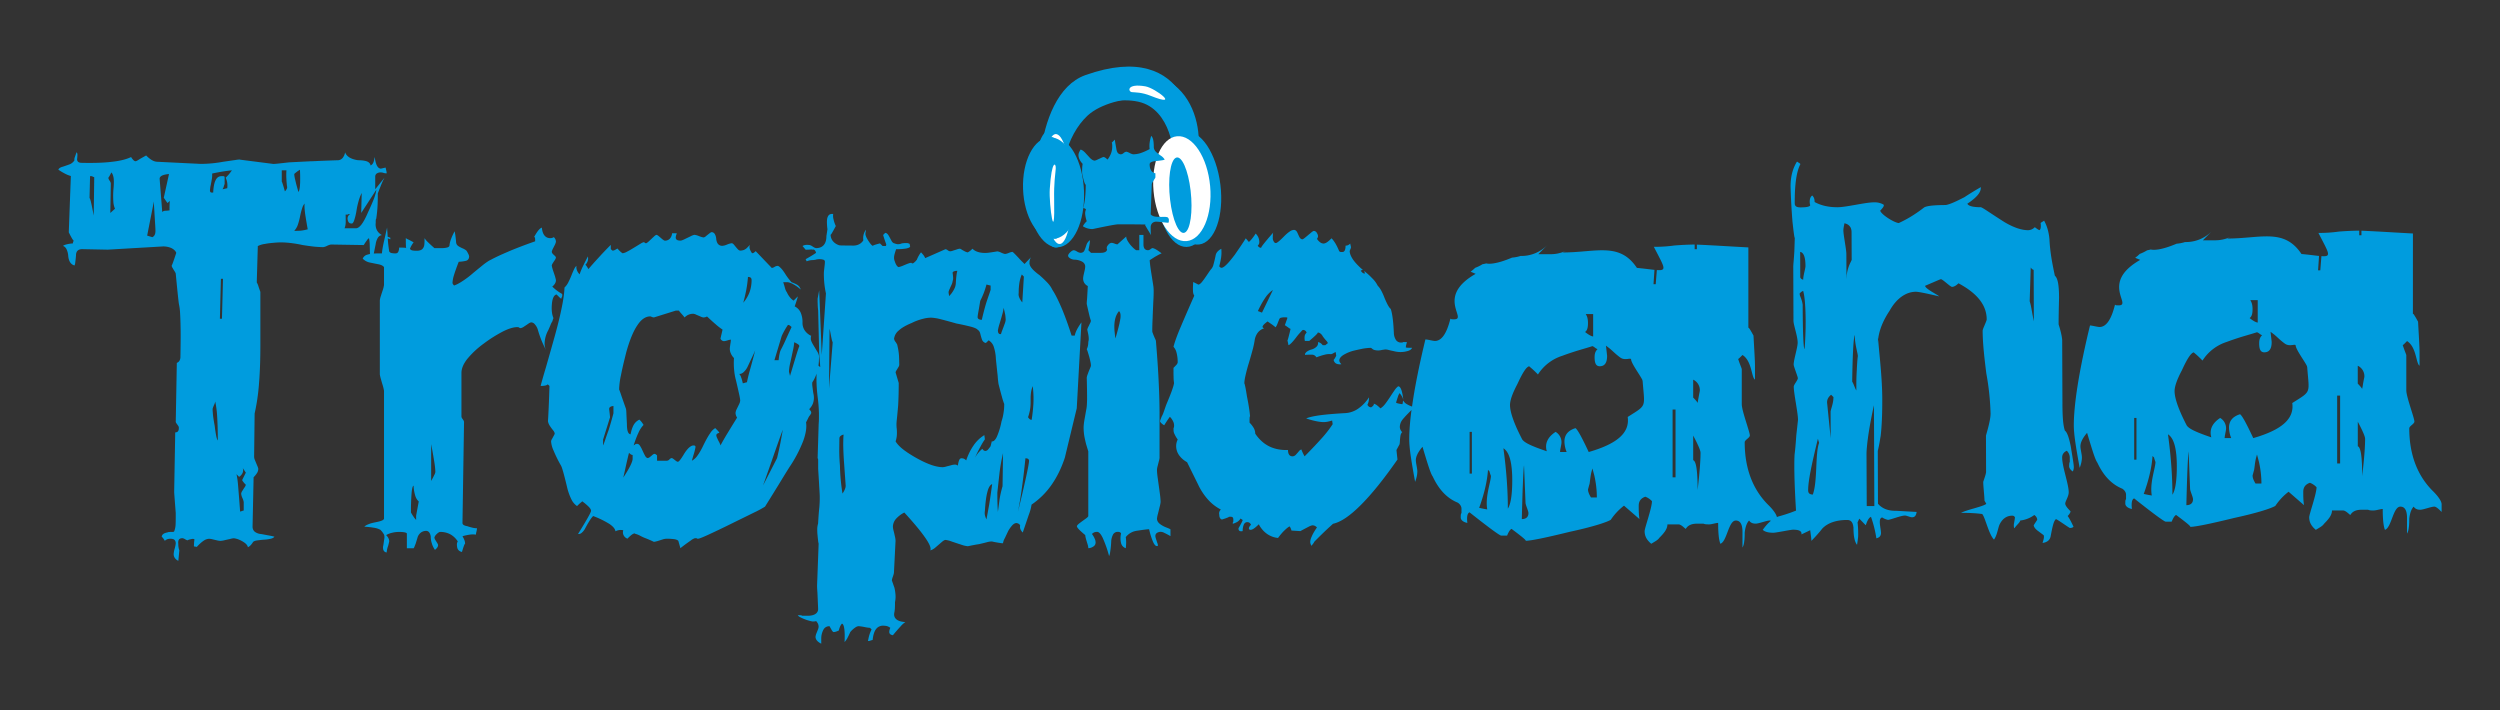
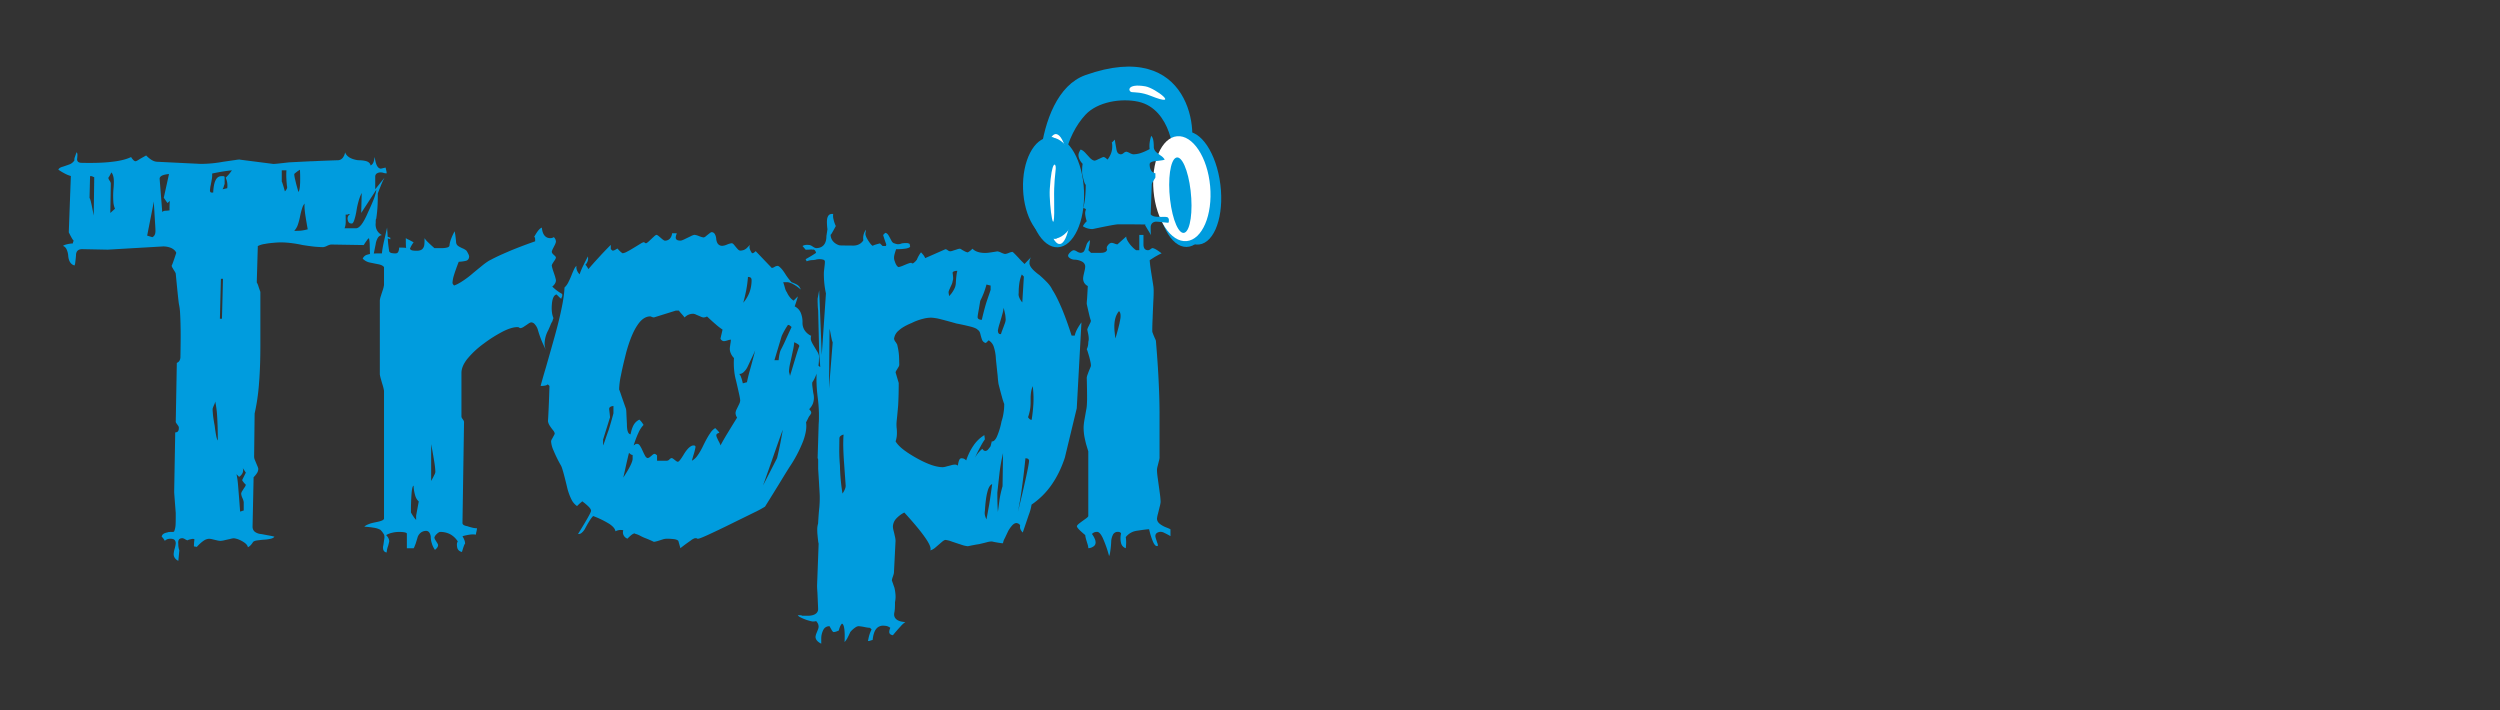
<svg xmlns="http://www.w3.org/2000/svg" width="88" height="25" viewBox="0 0 88 25">
  <rect x="0" y="0" width="88" height="25" fill="#333333" stroke="none" />
  <g fill="none" fill-rule="evenodd">
    <g transform="translate(36.413 2.344)">
-       <path d="M.586 2.236c-.358-.063-.62.811-.583 1.952.036 1.141.355 2.117.713 2.18.358.062.62-.812.583-1.953-.036-1.14-.355-2.117-.713-2.18z" fill="#009CDE" />
+       <path d="M.586 2.236z" fill="#009CDE" />
      <path d="M.304 4.167c-.04.638.221 2.41.179.397-.013-.61.046-1.005.064-1.224.02-.248-.166-.394-.243.828v-.001z" fill="#1F140F" />
      <path d="M.236 3.996c-.037.589.203 2.226.165.366-.012-.562.042-.928.06-1.13.019-.229-.154-.364-.224.765l-.001-.001z" fill="#1F140F" />
-       <path d="M2.02.516c3.716-1.32 4.059 2.106 3.61 2.9-.226.399-.536-.11-.467-.156.126-.083-.007-2.17-1.28-2.165-.673.002-1.555.203-2.018.634-.36.336-.656.86-.785 1.453-.216.99-.128 2.08-.254 2.134C.164 5.602.068 1.21 2.02.517z" fill="#009CDE" />
      <path d="M1.793.3c3.716-1.32 4.06 2.105 3.61 2.899-.226.399-.535-.11-.467-.156.127-.083-.007-2.17-1.28-2.165-.673.002-1.555.203-2.018.634-.36.336-.656.86-.785 1.453-.216.99-.127 2.08-.254 2.134C-.062 5.385-.159.993 1.793.3z" fill="#009CDE" />
      <ellipse fill="#009CDE" fill-rule="nonzero" transform="rotate(-7.06 5.552 4.276)" cx="5.552" cy="4.276" rx="1" ry="2.001" />
      <path d="M1.957.666c.14-.05.273-.092.402-.127C5.412-.298 5.67 2.677 5.272 3.381c-.208.368-.494-.102-.431-.144.116-.077-.017-1.741-1.182-2-.606-.134-1.438.002-1.863.457-.333.357-.605.882-.725 1.47-.2.913-.118 1.92-.234 1.97-.637.272-.99-3.643 1.12-4.468z" fill="#009CDE" />
      <path d="M3.903.695c.35.059 1.27.768.191.335-.326-.131-.546-.118-.666-.131-.136-.016-.192-.317.475-.204z" fill="#FFF" />
      <ellipse fill="#009CDE" fill-rule="nonzero" transform="rotate(-2.22 .745 4.425)" cx=".745" cy="4.425" rx="1" ry="1.937" />
      <path d="M.78 2.377C.51 2.319.31 3.138.33 4.206c.022 1.067.258 1.98.527 2.037.269.058.47-.762.448-1.829-.02-1.068-.257-1.98-.526-2.036v-.001z" fill="#FFF" />
      <path d="M.602 4.472c-.037.597.207 2.255.167.371-.011-.57.044-.94.06-1.146.02-.231-.155-.368-.227.775z" fill="#D35299" />
      <path d="M.569 3.697c-.216.1-.669 1.013-.054.411.186-.182.333-.186.408-.212.086-.03.058-.39-.355-.199z" fill="#D35299" />
      <path d="M.628 2.484C.398 2.43.23 3.185.253 4.172c.023.985.229 1.829.46 1.882.23.054.398-.7.374-1.687C1.064 3.382.86 2.538.628 2.484z" fill="#009CDE" />
      <ellipse fill="#009CDE" fill-rule="nonzero" transform="rotate(-2.08 .598 4.277)" cx=".598" cy="4.277" rx="1" ry="1.789" />
      <path d="M.539 4.311c-.035.553.19 2.084.154.342-.012-.525.04-.868.056-1.057.017-.214-.144-.34-.21.714v.001z" fill="#FFF" />
      <path d="M5.237 2.797c.232-.1.498.5.596 1.344.097.844-.01 1.61-.241 1.71-.231.1-.498-.5-.596-1.344-.097-.844.01-1.61.241-1.71z" fill="#1F140F" />
      <path d="M5.04 2.768c.213-.093.46.462.55 1.241.09.78-.01 1.486-.223 1.579-.213.093-.46-.462-.55-1.241-.09-.78.01-1.486.223-1.58z" stroke="#1F140F" stroke-width=".5" fill="#1F140F" />
      <path d="M5.183 4.784c.022 0 .04.036.04.08 0 .045-.017.08-.04.082-.021 0-.04-.035-.04-.08 0-.044.018-.08.04-.082zM5.268 4.537c.022 0 .04.035.04.08 0 .044-.017.08-.04.081-.021 0-.04-.035-.04-.079 0-.045.018-.08.04-.082zM5.451 4.526c.013 0 .024.021.024.048s-.01.05-.023.05-.024-.02-.024-.048c0-.027.01-.049.023-.05zM5.203 3.299c.03-.001.053.046.053.107 0 .06-.023.11-.052.112-.029 0-.053-.047-.053-.108 0-.06.023-.11.052-.111zM5.27 3.672c.01 0 .018.053.019.12 0 .066-.007.12-.017.12-.01 0-.018-.052-.02-.119 0-.066.008-.12.018-.121zM4.981 3.682c.025 0 .046.062.046.14 0 .079-.02.143-.045.144-.025 0-.046-.062-.046-.14 0-.079.02-.143.045-.144zM5.147 4.069c.016 0 .03.062.03.14 0 .079-.013.143-.029.143s-.03-.062-.03-.14c0-.079.013-.143.03-.143zM5.365 4.172c.016 0 .03.063.03.141 0 .078-.013.143-.029.143s-.03-.063-.03-.14c0-.079.013-.144.03-.144zM5.376 4.748c.016 0 .03.063.03.141 0 .078-.013.143-.03.143-.015 0-.03-.063-.03-.141 0-.078.014-.143.03-.143zM4.986 4.209c.016 0 .03.062.03.14 0 .079-.013.143-.029.143s-.03-.062-.03-.14c0-.079.013-.143.03-.143zM5.125 4.53c.015 0 .027.037.028.085 0 .048-.012.088-.027.088s-.027-.038-.028-.086c0-.048.012-.088.027-.088z" stroke="#1F140F" stroke-width=".5" fill="#1F140F" />
-       <path d="M5.15 2.478c.362-.097.737.67.836 1.716.1 1.046-.112 1.973-.474 2.07-.362.098-.737-.67-.836-1.715-.1-1.046.113-1.973.474-2.07z" fill="#009CDE" />
      <path d="M5.167 3.234c.216-.095.465.468.557 1.258.092.79-.01 1.506-.226 1.6-.216.095-.465-.468-.557-1.258-.092-.789.01-1.505.226-1.6z" fill="#D35299" />
      <ellipse fill="#009CDE" fill-rule="nonzero" transform="rotate(-1.28 5.312 4.354)" cx="5.312" cy="4.354" rx="1" ry="1.995" />
      <ellipse fill="#FFF" fill-rule="nonzero" transform="rotate(-5.17 5.188 4.297)" cx="5.188" cy="4.297" rx="1" ry="1.853" />
      <path d="M4.982 3.207c.2-.087.43.433.515 1.161.085.728-.008 1.39-.208 1.477-.2.087-.43-.433-.515-1.161-.085-.729.009-1.39.208-1.477z" fill="#009CDE" />
      <path d="M5.116 5.093c.021 0 .038.033.038.075 0 .042-.016.076-.037.077-.02 0-.038-.032-.038-.074 0-.042.016-.077.037-.078zM5.195 4.862c.021 0 .038.032.038.074 0 .042-.016.076-.037.077-.02 0-.038-.032-.038-.074 0-.042.016-.076.037-.077zM5.367 4.852c.012 0 .022.02.022.045 0 .025-.01.046-.022.046-.012 0-.022-.02-.022-.045 0-.025.01-.046.022-.046zM5.136 3.703c.028 0 .05.044.05.1 0 .058-.021.104-.049.105-.028 0-.05-.044-.05-.101 0-.057.021-.103.05-.104zM5.197 4.053c.01 0 .017.05.018.112 0 .062-.007.112-.016.113-.009 0-.017-.05-.018-.111 0-.063.007-.113.016-.114zM4.927 4.062c.023 0 .043.058.043.132 0 .073-.018.134-.042.134-.023 0-.043-.058-.043-.132 0-.073.018-.134.042-.134zM5.083 4.424c.015 0 .028.058.029.132 0 .073-.012.133-.027.134-.015 0-.028-.059-.03-.132 0-.074.013-.133.028-.134zM5.287 4.52c.015 0 .028.06.03.132 0 .074-.013.133-.028.134-.015 0-.028-.058-.029-.132 0-.073.012-.133.027-.133zM5.297 5.06c.015 0 .028.059.029.132 0 .073-.012.133-.027.134-.015 0-.028-.059-.03-.132 0-.073.013-.133.028-.134zM4.932 4.652c.015 0 .028.06.03.132 0 .074-.013.133-.028.134-.015 0-.028-.058-.029-.132 0-.073.012-.133.027-.134zM5.062 4.855c.014 0 .026.036.026.081 0 .045-.01.082-.025.083-.014 0-.026-.036-.026-.081 0-.045.011-.082.025-.083z" fill="#009CDE" />
    </g>
-     <path d="M63.25 5.692c.015 0 .029.007.042.02.022.022.022 0 .083.063-.143.273-.203.732-.2 1.38 0 .104.061.145.206.145.267 0 .37-.043.329-.105-.021-.147-.001-.252.08-.314.063.062.084.125.084.23.227.124.496.185.804.184.31 0 .968-.17 1.277-.172a.618.618 0 0 1 .35.082c.021.042-.02.105-.122.21.041.146.515.436.66.436.02-.02.37-.148.884-.547.103-.063.37-.085.761-.087.144-.021.37-.127.658-.275.35-.231.556-.337.576-.357.021.167-.123.356-.472.586.042.083.207.124.475.123.041.01.124.063.258.151l.187.123c.106.07.232.152.381.246.31.186.599.29.846.289a.334.334 0 0 0 .227-.106c.061.041.103.083.164.104.041-.022.062-.106.041-.251.02-.022.103-.064.123-.084.105.186.167.416.188.646.024.501.108.897.191 1.294.104.083.146.333.148.772-.012.455-.015.735-.016.862v.078l.038.123c.058.2.088.37.088.44l.009 2.255c.002.44.023.732.085.92.083.062.146.25.209.562.063.396.106.626.106.73 0 .063-.02.127-.04.147-.084-.062-.125-.125-.125-.188.004-.06.003-.123.023-.143v-.167a.342.342 0 0 0-.104-.23c-.103.044-.164.127-.164.232 0 .333.23.938.231 1.23 0 .146-.122.314-.122.397 0 .063.062.146.186.271 0 .041-.04.105-.102.167.02.02.103.149.207.379-.02.02-.062.042-.123.042 0 .021-.455-.311-.496-.311-.082.063-.122.271-.183.585-.02.147-.123.231-.288.253.04-.127.062-.21.04-.272l-.164-.124c-.123-.084-.186-.167-.186-.23l.122-.188c0-.066-.041-.129-.103-.17a1.021 1.021 0 0 1-.494.194c-.02.084-.103.126-.205.272-.021-.02-.021-.062-.021-.125 0-.02.02-.104.04-.254-.02-.042-.041-.063-.103-.063-.186.001-.35.106-.452.34-.061.187-.081.355-.183.501-.187-.186-.313-.796-.416-.9a4.865 4.865 0 0 0-.742-.038c.164-.105.741-.212.885-.317 0-.02-.063-.105-.063-.125 0-.147-.043-.5-.043-.647 0-.022.1-.273.1-.356l-.004-1.274c0-.02.163-.523.162-.773a9.087 9.087 0 0 0-.15-1.42c-.084-.668-.127-1.106-.129-1.503 0-.064.143-.336.143-.398-.002-.502-.334-.918-.994-1.27-.082.084-.164.126-.226.126s-.33-.27-.392-.27c-.022 0-.206.084-.556.232 0 .104.434.31.496.373-.433-.102-.722-.163-.825-.163-.308.002-.657.192-.924.673-.23.344-.367.687-.4 1.003-.005-.059-.007-.065-.007-.013l-.001.146.003-.059.005-.073.004.046c.007.09.02.244.04.45l.012.13c.065.668.088 1.128.089 1.462.002.542-.018.981-.057 1.316-.02.104-.04.271-.101.523l.007 1.858c.145.167.351.25.62.248.061 0 .35.02.741.04-.02.125-.06.188-.164.188-.062 0-.186-.061-.248-.061-.144 0-.515.152-.597.152a.578.578 0 0 1-.206-.086c-.062.022-.082.064-.082.171 0 .104.042.292.042.376 0 .104-.06.167-.163.188a4.064 4.064 0 0 0-.189-.754c-.061.02-.123.107-.184.296l-.227-.233-.062.13c.021.187.022.332.022.437.001.104-.02.208-.04.355-.082-.104-.125-.292-.126-.605-.02-.188-.083-.271-.227-.271-.392.002-.68.108-.864.296-.02.02-.123.167-.39.44 0-.083-.021-.208-.042-.375l-.309.147c.02-.104-.063-.166-.29-.166-.103.001-.596.108-.7.108-.185 0-.309-.04-.37-.103.089-.127.185-.235.284-.318a.11.11 0 0 0-.04-.01c-.104 0-.388.11-.493.11-.104 0-.18-.03-.233-.11-.077.08-.13.215-.155.425 0 .288-.026.446-.078.525v-.552c0-.262-.078-.397-.234-.397-.26 0-.31.739-.544.818-.052-.132-.078-.368-.078-.735-.077 0-.232.052-.31.052-.078 0-.156 0-.208-.026h-.207c-.206 0-.336.053-.414.184-.025 0-.155-.158-.258-.158h-.389c0 .184-.155.342-.284.473-.051.079-.156.13-.285.21-.155-.131-.233-.262-.233-.446 0-.105.258-.817.258-1.054a.62.62 0 0 0-.233-.157c-.155.053-.233.157-.233.315 0 .183 0 .288.026.472l-.544-.472a2.108 2.108 0 0 0-.466.498c-.13.08-.595.24-1.45.424-.853.21-1.37.315-1.552.315.052 0-.103-.13-.492-.42-.052.027-.103.106-.155.237h-.208c-.05 0-.413-.263-1.113-.818-.078.027-.104.158-.078.372-.155-.03-.233-.11-.233-.188s0-.131.026-.157v-.158c0-.079-.051-.157-.13-.21-.388-.157-.672-.472-.88-.918-.078-.106-.181-.447-.362-1.05-.156.184-.234.341-.234.472 0 .106.052.289.052.394 0 .106-.026.237-.078.368-.13-.709-.207-1.181-.207-1.496 0-.28.026-.626.08-1.034l-.128.132a2.84 2.84 0 0 0-.14.151c-.034.037-.052.063-.06.072a.435.435 0 0 0-.083.234c0 .072.027.136.082.192a.243.243 0 0 0-.06.13c-.01.062-.016.12-.019.176a.802.802 0 0 1-.012.12l-.11.204.036.334c-.484.695-.917 1.232-1.298 1.609-.38.38-.704.596-.969.652-.009.006-.067.062-.176.16-.11.102-.271.256-.482.47a.52.52 0 0 1-.11.148.14.14 0 0 0-.018-.053.266.266 0 0 1-.018-.077c0-.056.018-.127.058-.21.035-.086.097-.189.179-.309a.285.285 0 0 0-.082-.059.243.243 0 0 0-.082-.015.49.49 0 0 0-.134.053c-.073.037-.168.087-.286.151l-.311-.019c-.01-.027-.018-.055-.03-.08a.164.164 0 0 0-.043-.068 1.029 1.029 0 0 0-.174.142c-.07.065-.146.154-.228.266a.809.809 0 0 1-.4-.152.925.925 0 0 1-.277-.33c-.083.084-.15.138-.205.17-.055.028-.098.034-.125.015-.01-.01-.016-.015-.016-.018-.003-.003-.003-.01-.003-.019 0-.018.007-.037.016-.058a.487.487 0 0 1 .058-.072.16.16 0 0 0-.05-.068.147.147 0 0 0-.079-.025c-.054 0-.094.028-.121.08a.543.543 0 0 0-.042.235c-.047.01-.083.01-.108-.006-.027-.012-.04-.04-.04-.086 0-.01.013-.031.035-.068.022-.037.043-.08.067-.123.021-.043.04-.078.046-.105a.2.2 0 0 0-.037-.027.172.172 0 0 1-.037-.028.374.374 0 0 1-.11.115.68.68 0 0 1-.165.071c0-.019 0-.034.003-.043 0-.013.007-.023.016-.031v-.075c0-.047-.013-.074-.04-.09a.246.246 0 0 0-.125-.002c0 .01-.019.018-.058.03a.63.63 0 0 1-.044.018l-.135.044a.133.133 0 0 1-.068-.055.232.232 0 0 1-.024-.112.19.19 0 0 1 0-.099.217.217 0 0 1 .055-.086 1.586 1.586 0 0 1-.451-.349 2.197 2.197 0 0 1-.354-.54l-.384-.778a.834.834 0 0 1-.287-.254.56.56 0 0 1-.097-.321.5.5 0 0 1 .055-.223.996.996 0 0 1-.107-.179.31.31 0 0 1-.04-.136v-.093c.01-.008.016-.021.016-.04.003-.015.003-.034.003-.053a.324.324 0 0 0-.04-.148.55.55 0 0 0-.107-.149c-.009.006-.027.034-.058.077-.033.046-.08.118-.143.22a.54.54 0 0 1-.107-.08c-.027-.03-.04-.05-.04-.07a.888.888 0 0 1 .027-.073c.009-.022.018-.047.027-.075a.92.92 0 0 0 .076-.173c.025-.067.052-.151.089-.253.082-.194.146-.352.192-.479.045-.124.073-.217.082-.282a1.548 1.548 0 0 1-.016-.228c-.003-.086-.003-.189-.003-.31.016-.01.04-.04.08-.08s.061-.073.067-.104a1.28 1.28 0 0 0-.04-.349.461.461 0 0 0-.107-.207c.046-.177.13-.412.256-.705.125-.297.284-.662.475-1.094a.326.326 0 0 1-.045-.179c-.004-.08 0-.183.009-.303l.183.093c.04-.006.089-.046.147-.123.06-.077.118-.162.176-.248.058-.087.1-.148.134-.185a.366.366 0 0 0 .073-.155c.022-.077.047-.179.074-.309a.27.27 0 0 1 .067-.141.454.454 0 0 1 .134-.1c.01.112.007.214-.008.313-.015.1-.037.198-.064.3.01.018.021.031.037.04.015.01.028.016.036.016.047 0 .107-.038.183-.115.077-.074.174-.191.293-.349l.22-.321c.064-.096.12-.18.164-.254l.11.13c.01-.008.037-.034.08-.08a1.73 1.73 0 0 0 .158-.216.406.406 0 0 1 .128.315c0 .037-.018.074-.055.111a.184.184 0 0 0 .058.059c.018.01.043.016.07.016-.018 0 .009-.046.08-.136.073-.093.185-.226.34-.402a.184.184 0 0 0-.015.083c-.003.037-.003.083-.003.139a.264.264 0 0 0 .043.108c.018.028.04.04.067.04.037 0 .128-.074.274-.222.082-.083.153-.145.21-.182a.28.28 0 0 1 .156-.059c.046.003.083.033.11.086l.073.16c.028.052.065.084.11.086.021-.002.06-.03.116-.077.057-.046.112-.096.17-.141.055-.05.095-.075.116-.078a.13.13 0 0 1 .107.072c.027.043.04.083.04.114a.11.11 0 0 1-.013.053.097.097 0 0 1-.024.04.452.452 0 0 0 .113.123.21.21 0 0 0 .125.043.24.24 0 0 0 .11-.043c.046-.03.101-.077.165-.142.045.046.092.108.137.182.045.077.092.17.137.282.01 0 .015 0 .018.003.003 0 .01.006.019.015h.073c.073 0 .11-.074.11-.223a.27.27 0 0 0 .082-.015.285.285 0 0 0 .082-.059c.008.047.018.084.024.112.003.028.003.046-.006.055l-.037.093c0 .083.037.179.107.288.073.108.177.222.314.343l.042.034-.026.01-.048.013a.21.21 0 0 0 .068.083l.038.021.039.006-.001-.015a.302.302 0 0 0-.006-.025l-.01-.032-.007-.023.027.022c.073.061.138.119.193.173l.078.079a.97.97 0 0 1 .179.247.775.775 0 0 1 .107.142c.04.071.086.164.131.284.092.222.165.352.22.39.028.083.052.197.07.343.019.144.031.314.04.509a.471.471 0 0 0 .079.25.215.215 0 0 0 .176.083c.019 0 .034 0 .043-.003.012 0 .022-.007.03-.015h.129c0 .011-.006.04-.018.08a.73.73 0 0 0-.019.104c.01.01.034.016.07.016.037.003.087.003.15.003-.018.047-.063.084-.137.108a.892.892 0 0 1-.478.016c-.067-.016-.131-.027-.189-.043a.573.573 0 0 0-.128-.024c-.031.003-.074.01-.129.018a.602.602 0 0 1-.128.019c-.097-.003-.16-.019-.195-.046a.64.64 0 0 0-.06-.046c-.082 0-.171.009-.266.024a9.99 9.99 0 0 0-.32.069 1.33 1.33 0 0 0-.396.163c-.089.059-.134.124-.134.189 0 .018.007.037.015.058.013.019.031.044.058.072a.32.32 0 0 1-.176-.019c-.046-.021-.08-.065-.098-.13.009-.01.021-.028.04-.053.015-.027.034-.058.052-.095l-.018-.13a.367.367 0 0 0-.077.037.287.287 0 0 1-.088.037.57.57 0 0 0-.208.015c-.085.019-.186.05-.304.096a.239.239 0 0 0-.068-.068.147.147 0 0 0-.079-.025c-.1 0-.17 0-.21.003l-.031.002-.015.005-.001-.028a.105.105 0 0 1 .014-.036l.03-.036a.49.49 0 0 1 .195-.095.409.409 0 0 0 .179-.109.186.186 0 0 0 .04-.151.267.267 0 0 1 .164.111h.092l.092-.074a.307.307 0 0 0-.064-.093 1.483 1.483 0 0 1-.119-.149.273.273 0 0 0-.084-.098.148.148 0 0 0-.098-.032c.019 0 .003.026-.042.072-.048.05-.131.124-.25.225h-.147c-.01-.01-.015-.028-.015-.05-.003-.024-.003-.052-.003-.08a.28.28 0 0 1 .016-.083.29.29 0 0 1 .057-.083.16.16 0 0 0-.049-.068.147.147 0 0 0-.079-.025c-.009 0-.037.023-.076.069a2.15 2.15 0 0 0-.161.191c-.127.167-.219.26-.274.278l-.024-.12a.363.363 0 0 1-.012-.051c.008.005.035-.092.084-.293l.025-.11a.32.32 0 0 1-.085-.053c-.033-.021-.07-.05-.115-.077l.091-.259c-.01-.01-.018-.015-.03-.015-.016-.003-.034-.003-.061-.003a.52.52 0 0 0-.14.015c-.034.013-.052.031-.06.059a5.35 5.35 0 0 1-.028.07l-.043.109a.377.377 0 0 1-.058.099c-.028-.029-.065-.056-.11-.09-.046-.032-.101-.069-.165-.115-.01 0-.028.013-.055.037a.672.672 0 0 0-.085.075.163.163 0 0 0-.042.074c0 .019.018.037.055.056a.428.428 0 0 0-.22.148.582.582 0 0 0-.11.26c-.009.064-.027.16-.058.287-.034.129-.08.296-.144.509a5.815 5.815 0 0 0-.121.448c-.018.08-.031.15-.038.21l-.005.08c.007 0 .01.01.014.026l.01.045c.019.075.041.202.068.378.028.139.052.269.07.386.019.12.031.225.04.318-.01.01-.016.031-.016.068-.002.037-.002.09-.002.155.064.064.112.13.15.194a.42.42 0 0 1 .051.195c.137.203.302.352.494.447.192.093.412.136.659.127 0 .15.055.223.164.223a.173.173 0 0 0 .116-.061c.036-.04.07-.077.103-.118.031-.037.061-.058.092-.061 0 .009.009.037.027.077.018.043.045.099.082.163.247-.25.454-.469.62-.655a4.12 4.12 0 0 0 .368-.476l-.019-.13a1.18 1.18 0 0 1-.152.04.704.704 0 0 1-.14.016c-.073 0-.162-.01-.262-.031a2.605 2.605 0 0 1-.36-.099c.11-.046.28-.083.51-.114.228-.029.514-.053.861-.072a.883.883 0 0 0 .455-.154 1.43 1.43 0 0 0 .386-.402.698.698 0 0 1-.012.136.474.474 0 0 1-.043.123c.01.028.028.05.052.068.022.016.05.025.077.025a.255.255 0 0 0 .088-.08c.012-.023.012-.041.003-.05.037.01.073.028.113.056.037.028.08.065.125.111a.671.671 0 0 0 .171-.163 3.94 3.94 0 0 0 .168-.24c.055-.084.106-.161.155-.232a.61.61 0 0 1 .128-.142c.046 0 .082.04.113.123.021.06.04.144.056.248l.013.106-.019-.062a.472.472 0 0 0-.029-.06c-.024-.04-.052-.077-.079-.115a.349.349 0 0 0-.058.112c-.018.056-.043.13-.07.223.018.018.092.037.22.055.01-.011.015-.033.018-.064a.142.142 0 0 1 .019-.065c.02.05.06.09.118.124a.971.971 0 0 0 .188.088c.089-.642.245-1.431.47-2.363.079 0 .26.053.337.053.234 0 .415-.262.544-.787.026.026.051.026.13.026.491 0-.666-.788.758-1.601l-.178-.076a1.25 1.25 0 0 0 .16-.135c.09-.033.179-.076.26-.128.043-.006.087-.016.13-.028.091.025.359.03.91-.204a1.29 1.29 0 0 0 .296-.058h.031c.357 0 .68-.147.914-.384l-.318.322h.431c.198 0 .385-.044.552-.125l-.126.064c1.175 0 2-.378 2.614.543.267.025.47.054.618.069l-.034.506h.078l.04-.499.046.003c.297.013.217-.111-.092-.704l-.06-.117c.248.002.488-.014.717-.046.24-.02.48-.03.72-.035v.164h.078v-.16c.603.026 1.206.066 1.812.098v2.843c0-.053.052.025.181.262.026.498.052.866.052 1.076v.472c-.129-.079-.103-.656-.44-.866-.103.105-.155.158-.155.131.077.237.13.341.13.368v1.233c0 .236.284.971.284 1.102 0 .08-.181.158-.181.237 0 .919.285 1.68.854 2.23.159.161.257.302.28.405l.036-.017c.39-.106.575-.19.637-.211-.067-1.065-.068-1.712-.05-1.984.02-.147.04-.376.06-.669l.06-.543c-.002-.251-.148-.92-.15-1.17 0-.062.144-.23.144-.293-.001-.062-.147-.417-.147-.48 0-.055.015-.141.036-.237l.068-.298c.021-.096.037-.182.037-.238-.001-.23-.148-.626-.148-.772l-.007-1.9c-.001-.063.019-.23.038-.544l.015-.473c-.015-.002-.039-.192-.081-.571a23.957 23.957 0 0 1-.067-1.232c-.002-.355.08-.647.223-.878zm19.795 2.426v.163h.078v-.16c.602.026 1.206.066 1.812.098l-.001 2.84.003-.01c.005-.008.018.004.04.036l.056.09.083.149c.026.499.052.866.052 1.076v.473c-.129-.08-.103-.656-.44-.867l-.099.1c-.028.026-.045.04-.052.038l-.003-.004.03.09c.06.172.098.252.098.275v1.234c0 .235.285.97.285 1.101 0 .08-.181.158-.181.237 0 .919.285 1.68.854 2.23.181.185.285.342.285.447v.267l-.072-.072c-.088-.082-.145-.116-.187-.116-.103 0-.388.11-.492.11-.104 0-.181-.031-.233-.11-.077.079-.13.214-.155.424 0 .288-.026.446-.079.525v-.551c0-.262-.078-.398-.233-.398-.26 0-.31.739-.544.818-.052-.132-.078-.368-.078-.735a.407.407 0 0 0-.07.008l-.17.036-.07.009c-.079 0-.156 0-.208-.027h-.207c-.207 0-.336.053-.414.184-.025 0-.155-.157-.258-.157h-.389c0 .183-.155.34-.284.472-.052.08-.156.13-.285.21-.155-.13-.233-.262-.233-.446 0-.104.258-.817.258-1.054a.62.62 0 0 0-.233-.157c-.155.053-.234.157-.234.315 0 .184 0 .288.026.472l-.543-.472a2.108 2.108 0 0 0-.466.498c-.13.08-.595.24-1.45.425-.853.21-1.371.314-1.552.314.052 0-.104-.132-.492-.42-.052.026-.103.106-.155.237h-.208c-.05 0-.414-.263-1.113-.819-.078.027-.104.158-.078.372-.155-.03-.233-.11-.233-.188s0-.13.026-.157v-.158c0-.079-.051-.157-.13-.21-.388-.157-.673-.472-.88-.918-.078-.105-.181-.446-.362-1.05-.156.184-.234.342-.234.473 0 .105.052.288.052.394 0 .105-.026.236-.078.367-.13-.709-.207-1.18-.207-1.496 0-.735.181-1.916.57-3.516.078 0 .258.053.336.053.234 0 .415-.262.544-.787.026.026.051.026.13.026.491 0-.666-.788.757-1.601l-.177-.074a1.25 1.25 0 0 0 .16-.136c.09-.033.178-.076.26-.127.043-.007.087-.017.13-.029.091.025.358.03.91-.204a1.29 1.29 0 0 0 .296-.058h.031c.357 0 .68-.146.914-.384l-.318.323h.431c.198 0 .385-.045.552-.125l-.126.063c1.175 0 2-.378 2.614.544.267.024.47.053.618.068l-.034.506h.078l.04-.499.046.003c.297.013.217-.111-.092-.704l-.06-.116c.248.002.488-.015.717-.047.24-.02.48-.03.72-.034zm-29.4 8.264c-.025.184-.051.813-.077 1.89.155 0 .233-.08.233-.21 0-.08-.103-.289-.103-.368l-.052-1.312zm-1.268.157c-.026.394-.13.84-.311 1.339.026 0 .103.026.285.053-.079-.446.129-.971.129-1.181-.01-.024-.03-.074-.051-.158l-.052-.053zm.543-.76c.104.76.156 1.47.156 2.125.103-.157.155-.498.155-.997 0-.63-.103-.997-.31-1.128zm13.043-1.516c-.223 1.003-.262 1.567-.262 1.713l.008 1.837h.268l-.014-3.55zm11.076 1.63c-.027.183-.053.813-.079 1.889.156 0 .234-.08.234-.21 0-.08-.103-.289-.103-.368l-.052-1.312zm-20.986.595-.037.135c-.04.173-.045.311-.065.416-.027.08-.027.105-.053.184 0 .078.026.157.104.288h.207c0-.256-.03-.512-.087-.767l-.069-.256zm19.716-.438c-.026.394-.129.84-.31 1.338.026 0 .103.026.284.053-.078-.446.13-.97.13-1.181-.01-.023-.03-.074-.052-.158l-.052-.052zm.544-.76c.104.76.156 1.468.156 2.124.103-.157.155-.498.155-.997 0-.63-.103-.997-.31-1.128zm-12.323.153c-.223.92-.344 1.484-.343 1.818 0 .105.062.146.165.146.081-.231.1-.523.12-.92.019-.48.04-.732.1-.899l-.042-.145zm-4.39-.11v.866c.104.027.156.368.156 1.05.077-.656.103-1.075.103-1.312l-.004-.035c-.017-.092-.096-.27-.254-.569zm19.846.665-.037.135c-.04.173-.045.311-.066.416-.026.08-.026.105-.052.184 0 .078.025.157.103.288h.208c0-.255-.03-.511-.088-.767l-.068-.256zm-20.467-1.583h-.104v2.388h.104v-2.388zm24.015.428v.866c.103.027.155.368.155 1.05.077-.656.103-1.075.103-1.311l-.004-.036c-.017-.092-.096-.27-.254-.569zm-31.183.358h-.081v1.47h.08V15.2zm30.56-1.276h-.103v2.389h.104v-2.389zm-7.167.786h-.081v1.47h.08v-1.47zM56.53 12.167l.04.358c0 .236-.078.367-.259.367-.13 0-.181-.105-.181-.315 0-.13.025-.209.103-.288-.078-.026-.103-.078-.181-.105-.234.08-.57.158-1.062.341a1.584 1.584 0 0 0-.854.656 3.685 3.685 0 0 0-.311-.288c-.104.026-.233.236-.415.63-.18.34-.258.577-.258.735 0 .236.13.63.415 1.18.052.132.336.263.88.446-.078-.262.026-.498.31-.682a.422.422 0 0 1 .2.443l-.036.19-.008.076h.233a1.039 1.039 0 0 1-.078-.368c0-.235.13-.393.389-.472.077.053.232.341.466.84 1.01-.29 1.45-.682 1.372-1.234.686-.435.598-.316.526-1.259l-.01-.043c-.065-.148-.385-.574-.396-.72-.005-.083-.207.055-.38-.069-.158-.114-.252-.217-.378-.322l-.127-.097zm7.925 1.728c-.102.084-.142.167-.142.272l.127 1.263-.003-.93c0-.069.07-.226.094-.41l.007-.112-.083-.083zm15.468-2.217.04.357c0 .236-.078.367-.259.367-.13 0-.181-.104-.181-.314 0-.131.025-.21.103-.289-.078-.025-.103-.078-.181-.104-.234.079-.57.157-1.062.34a1.584 1.584 0 0 0-.855.657 3.685 3.685 0 0 0-.31-.289c-.104.027-.234.236-.415.63-.18.341-.258.578-.258.735 0 .237.13.63.414 1.18.052.132.337.263.88.447-.077-.262.027-.499.311-.683a.422.422 0 0 1 .2.444l-.036.19-.008.075h.233a1.039 1.039 0 0 1-.078-.367c0-.236.13-.393.389-.473.077.053.232.342.465.84 1.01-.29 1.45-.682 1.373-1.234.685-.435.598-.315.526-1.259l-.01-.043c-.065-.148-.385-.573-.396-.72-.006-.082-.207.055-.38-.069-.158-.113-.253-.217-.378-.322l-.127-.096zm-20.323 1.686v.63c.086.087.138.151.155.185l.002.004.017-.108.04-.218.02-.099a.409.409 0 0 0-.234-.394zm5.693-1.562c-.041 0-.08.544-.096 1.63.063.104.083.208.146.313v-.24c.001-.138.005-.303.017-.492.017-.365.036-.5.038-.47l-.009-.067c-.029-.158-.112-.466-.096-.674zm17.7 1.072v.63c.086.087.138.152.155.185l.02-.104c.012-.08.025-.15.038-.217l.02-.1a.409.409 0 0 0-.233-.394zm-19.52-2.63c-.022 0-.062.021-.124.084 0 .021 0 .062.021.104.022.063.063.147.084.293.005.955.024 1.474.06 1.555l.007.01.013-.172c.011-.181.02-.386.024-.597l.001-.213c-.002-.438-.024-.834-.086-1.064zm-7.394.812h-.26l.035.064c.029.069.043.153.043.251 0 .157-.025.262-.103.315.13.104.233.157.285.157v-.787zm23.393-.49h-.26l.034.064c.03.069.044.153.044.251 0 .158-.025.262-.103.315.13.105.233.157.285.157v-.787zm-7.99-1.151-.037 1.19c.047.141.071.318.107.511l.04.197-.007-1.815c-.02 0-.062-.02-.103-.083zm-26.675.793a.97.97 0 0 0-.278.287c-.087.127-.17.279-.252.455a.55.55 0 0 1 .073.027c.037.015.06.024.073.027l.384-.796zm18.559-1.342.003.899c.02.042.042.062.104.083-.001-.147.08-.398.08-.481-.001-.314-.064-.48-.187-.5zm1.56-1.009-.019.097a.85.85 0 0 0-.02.154c0 .167.105.667.105.835l.004.883.007-.123c.014-.138.05-.276.11-.414l.066-.138-.004-.982c-.001-.139-.059-.234-.173-.286l-.076-.026z" fill="#009CDE" fill-rule="nonzero" />
    <path d="m29.27 7.53.058.001a.477.477 0 0 0 .013.192c.015.074.042.151.079.234-.064.12-.11.204-.14.253-.027.046-.043.062-.043.043 0 .084.025.158.07.22a.442.442 0 0 0 .205.15c.01.01.052.017.126.017l.132.002h.181c.109.01.2-.002.274-.037a.358.358 0 0 0 .165-.148.497.497 0 0 1 .09-.37.24.24 0 0 1-.008.068.419.419 0 0 0-.009.098.472.472 0 0 0 .055.14c.034.064.073.122.116.178a.288.288 0 0 0 .087.084c0-.004.011-.01.031-.02.04-.018.113-.04.223-.068l.092.093h.11c.01-.01.015-.018.015-.031.003-.009.003-.025.003-.043 0 .01-.009-.009-.027-.062a4.969 4.969 0 0 1-.082-.253l.073-.074c.049.003.088.037.122.096.034.058.066.12.097.178.031.06.068.09.11.096.027.012.061.022.1.028a.31.31 0 0 0 .156-.028c.064-.01.12-.012.165-.012a.226.226 0 0 1 .11.03l.018.094c-.009.028-.055.05-.137.068a2.033 2.033 0 0 1-.357.025c-.018.055-.036.107-.049.157a.522.522 0 0 0-.024.157.35.35 0 0 0 .027.115c.015.05.037.096.06.136.028.04.053.061.077.064a.812.812 0 0 0 .121-.037l.177-.074c.06-.022.1-.035.121-.037h.037c0 .01.004.015.013.015.005.003.014.003.024.003s.028-.01.052-.031a.512.512 0 0 0 .094-.099 1.048 1.048 0 0 1 .147-.259c.036.037.067.074.094.109a.404.404 0 0 1 .052.095l.713-.314a.162.162 0 0 1 .082.037.162.162 0 0 0 .082.037.348.348 0 0 0 .107-.025c.045-.015.089-.027.134-.043a.38.38 0 0 1 .107-.024.22.22 0 0 1 .064.034c.034.022.07.04.11.062a.314.314 0 0 0 .1.034.587.587 0 0 0 .165-.13.44.44 0 0 0 .18.11c.075.027.166.04.275.04 0 0 .028 0 .09-.006.066-.007.176-.023.332-.05a.44.44 0 0 1 .136.046c.061.027.107.043.137.046a.523.523 0 0 0 .129-.037.523.523 0 0 1 .128-.038.343.343 0 0 1 .079.069c.042.04.088.09.14.145.051.056.097.106.14.146.04.041.064.063.077.068-.004-.003.011-.022.044-.058.037-.036.095-.099.177-.182a.29.29 0 0 0-.04.086.303.303 0 0 0-.015.099c-.009.056.015.12.07.194.058.075.15.158.278.25.128.112.228.21.305.294a.95.95 0 0 1 .152.226c.094.142.199.349.317.623.119.278.238.606.36.989h.11a.8.8 0 0 1 .07-.198c.038-.076.093-.166.166-.268l-.165 3.022-.42 1.742c-.12.362-.275.68-.47.958a2.699 2.699 0 0 1-.701.692 1.722 1.722 0 0 1-.1.365l-.21.618a.355.355 0 0 1-.085-.127.195.195 0 0 1-.006-.115.13.13 0 0 0-.043-.061.3.3 0 0 0-.084-.031c-.046 0-.091.022-.14.068a1.158 1.158 0 0 0-.153.21c-.049.103-.088.189-.125.263a.47.47 0 0 0-.058.163c-.01.01-.03.01-.067.003-.034-.003-.08-.012-.134-.021-.061-.009-.107-.019-.137-.025a.262.262 0 0 0-.082-.012.758.758 0 0 0-.14.024c-.07.019-.162.041-.28.069-.12.018-.214.037-.284.05-.07.015-.11.024-.119.024a.982.982 0 0 1-.241-.059c-.107-.033-.214-.07-.317-.104a.91.91 0 0 0-.229-.059c-.033.003-.079.033-.14.086l-.201.173a.522.522 0 0 1-.19.111c.037-.074-.02-.221-.176-.444-.152-.222-.399-.52-.738-.89a1 1 0 0 0-.304.235.437.437 0 0 0-.098.266.75.75 0 0 0 .027.151c.019.07.034.145.05.216.015.072.018.124.015.152l-.055 1.094a.465.465 0 0 1-.018.082l-.037.11a.423.423 0 0 0-.018.085l.091.26c.019.082.031.166.037.25a.877.877 0 0 1-.018.25c0 .07 0 .132-.003.182 0 .052-.007.108-.016.17-.027.102-.008.185.055.244.064.063.174.1.33.109a.794.794 0 0 0-.166.148 7.26 7.26 0 0 0-.274.315c-.063-.01-.103-.034-.121-.074-.015-.04-.006-.103.03-.186a.402.402 0 0 0-.11-.059.426.426 0 0 0-.11-.015.305.305 0 0 0-.277.111c-.065.083-.107.213-.125.39l-.074.018c-.008.01-.02.015-.04.015-.015.003-.033.003-.051.003.007-.027.015-.073.03-.141a1.23 1.23 0 0 1 .098-.266l-.055-.056a1.321 1.321 0 0 1-.189-.027 1.621 1.621 0 0 0-.176-.028c-.047-.01-.095.003-.15.04a.816.816 0 0 0-.18.164 3.735 3.735 0 0 1-.112.231.81.81 0 0 1-.089.12c.009-.213.006-.37-.012-.478-.016-.106-.043-.162-.08-.17a.347.347 0 0 0-.067.104.672.672 0 0 0-.042.136.684.684 0 0 1-.098.04.274.274 0 0 1-.085.016c-.018 0-.036-.019-.06-.053-.022-.037-.049-.087-.085-.152a.231.231 0 0 0-.208.109.663.663 0 0 0-.084.319v.185a.406.406 0 0 1-.15-.108.209.209 0 0 1-.052-.133.518.518 0 0 1 .027-.109l.055-.136a.33.33 0 0 0 .027-.108.265.265 0 0 0-.024-.109.362.362 0 0 0-.068-.095c-.008.01-.024.015-.042.015-.021.003-.048.003-.085.003a1.596 1.596 0 0 1-.4-.136c-.063-.03-.103-.061-.112-.086.037 0 .067 0 .094.003.026 0 .044.007.053.016h.128c.145.009.255-.01.329-.053a.203.203 0 0 0 .11-.189c-.01-.256-.019-.45-.025-.58-.01-.13-.012-.21-.012-.235l.055-1.481c-.001.005-.004-.014-.013-.057-.005-.047-.015-.12-.024-.223a2.009 2.009 0 0 1-.012-.234.75.75 0 0 1 .03-.192c.012-.213.025-.402.043-.565.015-.167.018-.319.013-.454l-.027-.47-.027-.439v-.277c0-.028 0-.046-.003-.062 0-.013-.007-.022-.016-.031l.037-1.205c.009-.102.011-.235.009-.398a5.322 5.322 0 0 0-.046-.565 5.515 5.515 0 0 1-.04-.572l.001-.24a1.115 1.115 0 0 1-.148.307.617.617 0 0 0 .006.163c.01.075.018.149.03.223a.603.603 0 0 1-.021.377.602.602 0 0 1-.125.182.545.545 0 0 1 .058.072c.01.021.015.04.015.058 0 .01-.003.019-.012.032a.351.351 0 0 0-.024.043.394.394 0 0 0-.068.101c-.018.04-.045.093-.079.158.028.176-.006.396-.1.655a4.637 4.637 0 0 1-.484.92c-.1.158-.22.353-.36.584-.143.232-.307.5-.5.807a3.72 3.72 0 0 1-.402.216c-.204.102-.484.237-.84.413a30 30 0 0 1-.784.374c-.185.084-.295.127-.331.127-.009 0-.019 0-.027-.003-.009 0-.019-.007-.027-.016h-.055a.453.453 0 0 0-.153.086 6.132 6.132 0 0 0-.36.266l-.073-.259c-.027-.027-.072-.046-.14-.058a2.084 2.084 0 0 0-.28-.016.474.474 0 0 0-.137.027l-.177.056a.97.97 0 0 1-.125.027l-.085-.04a4.857 4.857 0 0 0-.262-.108 1.838 1.838 0 0 1-.147-.072.837.837 0 0 0-.143-.058.069.069 0 0 1-.04-.019c-.027 0-.06.016-.1.043-.04.03-.092.077-.155.142a.246.246 0 0 1-.135-.12.23.23 0 0 1-.012-.176c-.037-.009-.08-.012-.125-.009a.393.393 0 0 0-.15.046c-.01-.083-.079-.166-.207-.256a3.257 3.257 0 0 0-.579-.282.909.909 0 0 0-.11.142 3.746 3.746 0 0 0-.165.284.509.509 0 0 1-.134.17c-.045.035-.085.044-.121.035.155-.25.27-.442.344-.575.076-.132.113-.213.113-.24 0-.038-.027-.084-.08-.14a2.014 2.014 0 0 0-.23-.194.676.676 0 0 1-.064.056 1.787 1.787 0 0 0-.119.111.587.587 0 0 1-.195-.228 2 2 0 0 1-.152-.42c-.11-.464-.183-.723-.22-.779a4.613 4.613 0 0 1-.262-.532.919.919 0 0 1-.085-.321.217.217 0 0 1 .034-.084l.06-.111a.205.205 0 0 0 .034-.083.244.244 0 0 0-.058-.109 1.564 1.564 0 0 1-.11-.151.43.43 0 0 1-.07-.167c.009-.13.018-.296.027-.504.009-.203.018-.45.027-.738l-.037-.037-.036-.019c-.01.019-.034.032-.07.04a.723.723 0 0 1-.169.016c.046-.177.11-.399.19-.668.076-.268.167-.583.268-.945.118-.416.21-.778.273-1.087.065-.306.102-.562.11-.766A.6.6 0 0 0 20 9.947c.04-.078.076-.158.11-.24.033-.088.066-.162.097-.227.03-.064.058-.104.085-.12a.288.288 0 0 0 .015.149c.019.052.05.102.095.148.027-.083.066-.179.118-.287a9.79 9.79 0 0 1 .174-.343c.01.047.01.095-.003.148a.347.347 0 0 1-.089.149c.009 0 .024.013.043.04.018.025.04.063.067.108.102-.12.22-.253.354-.398.131-.146.278-.298.433-.455v.149c.019.018.034.03.043.04.012.01.022.015.03.015a.214.214 0 0 0 .095-.037c.037-.021.058-.034.07-.037a.904.904 0 0 0 .119.123c.033.028.055.043.064.043a.47.47 0 0 0 .16-.061c.074-.037.15-.083.232-.133.083-.05.156-.096.22-.133a.494.494 0 0 1 .119-.062c.024 0 .04.006.045.019.006.01.021.015.045.018.022-.003.058-.031.107-.077.052-.046.1-.096.153-.142.049-.05.086-.074.107-.077.021.003.049.019.089.053.039.034.076.064.115.099.04.03.07.05.089.052a.235.235 0 0 0 .176-.068.315.315 0 0 0 .08-.192h.164a.184.184 0 0 1-.018.059.426.426 0 0 0-.018.09c0 .037.015.064.042.083.03.019.076.027.14.027a.68.68 0 0 0 .134-.052c.07-.035.137-.065.207-.1a.513.513 0 0 1 .134-.052.566.566 0 0 1 .165.046c.07.027.126.043.165.046a.178.178 0 0 0 .082-.05l.11-.086c.037-.031.064-.047.082-.05.046 0 .083.019.11.059a.373.373 0 0 1 .055.182c.01.083.034.144.07.182a.19.19 0 0 0 .15.058.566.566 0 0 0 .165-.046.627.627 0 0 1 .165-.046c.025.004.055.026.088.069.033.04.067.083.104.123.036.044.07.065.1.068a.392.392 0 0 0 .134-.024.36.36 0 0 0 .103-.068l.11-.112a.201.201 0 0 0-.012.127c.011.05.04.106.084.17a.156.156 0 0 0 .058-.015.483.483 0 0 0 .07-.059l.568.593a.25.25 0 0 0 .094-.037.235.235 0 0 1 .107-.037c.028 0 .065.023.107.069.047.043.095.108.15.191.064.103.118.176.16.226.04.053.068.081.077.09.067.024.131.052.192.086.04.023.074.056.101.1l.034.071-.095-.075a1.404 1.404 0 0 0-.165-.109.665.665 0 0 0-.195-.074h-.165a4 4 0 0 1 .064.216c.018.062.04.108.063.136a.77.77 0 0 0 .107.176c.04.052.086.093.131.12l.147-.149a.639.639 0 0 1-.027.105 4.657 4.657 0 0 1-.082.247.444.444 0 0 1 .207.21.836.836 0 0 1 .068.365.48.48 0 0 0 .079.272c.055.08.131.146.231.192-.01.008-.015.021-.015.04-.003.018-.003.044-.003.071.003.047.031.109.076.189l.14.234a.45.45 0 0 1 .076.189l-.008.182a2.01 2.01 0 0 1-.015.14l.063.055a1.93 1.93 0 0 0-.013-.167c-.005-.083-.015-.194-.024-.333l-.036-1.502a1.925 1.925 0 0 1-.016-.219c-.003-.061-.003-.127-.003-.188l.055-.297.091 2.277.147-2.165A3.232 3.232 0 0 1 29 9.626c0-.034.003-.074.009-.127l.018-.155c.006-.052.009-.095.009-.127.003-.028-.01-.05-.034-.068a.45.45 0 0 0-.186-.025H28.8l-.056.008-.038.011a.728.728 0 0 1-.134.013.586.586 0 0 0-.177.043l-.036-.075c.045-.028.097-.055.155-.09.058-.034.128-.077.21-.132a.181.181 0 0 0-.049-.1.083.083 0 0 0-.079-.012c-.009-.009-.037-.009-.076-.006a2.316 2.316 0 0 1-.161.006l-.11-.13a.285.285 0 0 1 .125-.04c.04 0 .076 0 .113.003a.28.28 0 0 1 .119.056c.048.031.087.05.118.055.119 0 .21-.037.271-.108.064-.073.095-.179.095-.318l.036-.24a1.352 1.352 0 0 1-.015-.164c-.003-.037-.003-.07-.003-.095 0-.146.038-.235.112-.267l.05-.012zM2.695 5.362c.018.009.027.037.03.077 0 .043-.002.099-.012.163 0 .046.016.08.043.099.027.021.067.031.121.031.402.009.75 0 1.04-.034.292-.031.524-.086.698-.17a.496.496 0 0 0 .082.108c.027.028.055.04.082.04a.493.493 0 0 0 .1-.052c.058-.037.147-.086.265-.152.074.074.144.13.208.167a.4.4 0 0 0 .195.056l1.517.074a4.434 4.434 0 0 0 .787-.074l.44-.064c.1-.016.154-.019.164-.01l1.17.15c.055 0 .237-.02.549-.056l.749-.038c.027 0 .125-.002.29-.012.164-.006.396-.016.697-.025a.229.229 0 0 0 .153-.083.43.43 0 0 0 .085-.194c.027.074.079.133.152.179.076.046.177.08.305.098.137 0 .244.016.317.043.073.032.113.078.122.142a.188.188 0 0 0 .091-.09.423.423 0 0 0 .037-.117.636.636 0 0 1 .018-.09c.018.139.045.24.082.309.037.064.082.099.137.099l.165-.038.018.086a.461.461 0 0 1 .019.118.354.354 0 0 1-.107-.015.291.291 0 0 0-.095-.018.243.243 0 0 0-.15.04.128.128 0 0 0-.051.108v.445l.325-.405-.033.066c-.025.049-.05.104-.076.166-.037.093-.08.2-.126.321 0 .112 0 .241-.006.39a4.56 4.56 0 0 1-.049.5.065.065 0 0 0-.015.046c-.003.022-.003.056-.003.102a.443.443 0 0 0 .042.253.417.417 0 0 0 .177.173.208.208 0 0 0-.137.086.581.581 0 0 0-.082.229c-.026.129-.049.242-.067.339l.02-.005c.095-.003.184-.006.266-.003.008-.102.03-.232.063-.386l.076-.334.042-.188.013.188.007.132.094.036v.056l-.09-.035.001.012c.005.093.014.19.027.29l.022.155c.01.027.034.046.07.058.037.01.087.016.15.016.046 0 .08-.018.098-.053a.295.295 0 0 0 .03-.151c.074 0 .132 0 .177.003.042 0 .07.007.079.015-.01-.008-.015-.043-.015-.098-.003-.059-.003-.142-.003-.254a.392.392 0 0 0 .082.046c.045.022.11.056.192.102a1.003 1.003 0 0 0-.128.223c.009.027.033.046.07.059.04.01.094.015.168.015.094 0 .162-.024.201-.064a.27.27 0 0 0 .068-.167c.005-.065.008-.14.005-.214a.726.726 0 0 0 .134.155c.058.059.132.123.214.197h.237a.77.77 0 0 0 .223-.024c.046-.019.07-.041.07-.068a.919.919 0 0 1 .064-.25c.033-.084.073-.168.118-.251.009.037.019.09.027.154.009.068.019.152.027.254a.178.178 0 0 0 .082.117c.046.03.098.056.153.08a.467.467 0 0 1 .13.08c.029.046.05.086.068.123a.223.223 0 0 1 .024.08c-.004.08-.04.13-.107.15-.07.018-.156.03-.26.036-.072.186-.127.34-.164.46a1.09 1.09 0 0 0-.055.282c0 .01.004.022.013.04a.268.268 0 0 0 .042.053c.083-.027.183-.08.296-.154.116-.075.244-.17.381-.29.147-.122.272-.223.372-.304.103-.077.186-.133.25-.16.134-.074.33-.166.585-.275.253-.11.576-.234.97-.373 0-.046 0-.08-.003-.102a.065.065 0 0 0-.016-.046H18.8c.109-.203.2-.314.274-.333.01.12.04.213.091.275.052.064.12.095.202.095a.208.208 0 0 0 .076-.012.113.113 0 0 0 .052-.025.29.29 0 0 1 .058.083c.01.028.016.056.016.083a.493.493 0 0 1-.037.105l-.073.142a.475.475 0 0 0-.037.104c.003.025.015.05.037.075.024.025.049.047.073.068a.121.121 0 0 1 .037.062.257.257 0 0 1-.037.083c-.024.037-.05.074-.073.111a.248.248 0 0 0-.037.083c.003.029.015.078.037.152l.073.216c.021.071.034.124.037.151 0 .038-.01.075-.031.112a.36.36 0 0 1-.098.111 1.55 1.55 0 0 0 .347.26l.006.037-.003.03a.062.062 0 0 1-.015.044l-.018.056c-.01 0-.028-.013-.055-.04a1.23 1.23 0 0 1-.031-.03l-.08-.079c-.09.019-.146.13-.164.333-.019.205 0 .37.055.5l-.013.028c-.006.019-.015.046-.024.083a.605.605 0 0 0-.067.13c-.019.05-.046.112-.08.186a1.025 1.025 0 0 0-.128.464c0 .046.004.09.013.127l.017.058.022.051-.044-.085a3.548 3.548 0 0 1-.246-.634.5.5 0 0 0-.107-.191.172.172 0 0 0-.131-.068.28.28 0 0 0-.103.052c-.05.035-.098.065-.147.099a.34.34 0 0 1-.116.053.121.121 0 0 1-.055-.019c-.012-.012-.03-.018-.055-.018-.137 0-.307.05-.509.151a4.816 4.816 0 0 0-.698.442 3.075 3.075 0 0 0-.576.544c-.128.17-.192.327-.192.476v1.538c.002.02.01.04.023.06l.046.067a.15.15 0 0 1 .022.06l-.055 3.558c0 .055.055.092.165.111.082.027.152.046.207.059.058.01.103.015.14.015a1.11 1.11 0 0 1-.018.112.405.405 0 0 0-.019.111.795.795 0 0 0-.21 0c-.076.01-.165.029-.265.056.028.046.05.093.068.136a.391.391 0 0 1 .024.123.291.291 0 0 0-.043.086c-.018.047-.04.117-.067.21a.233.233 0 0 1-.11-.053.192.192 0 0 1-.055-.095.629.629 0 0 1-.013-.127.204.204 0 0 1 .031-.096.753.753 0 0 0-.262-.25.747.747 0 0 0-.36-.084c-.033.003-.072.029-.121.075-.049.047-.074.09-.08.13a.227.227 0 0 0 .034.08l.061.099c.021.034.034.061.034.08 0 .055-.037.111-.11.167a.744.744 0 0 1-.107-.22.746.746 0 0 1-.04-.243.335.335 0 0 0-.055-.152.136.136 0 0 0-.11-.053.31.31 0 0 0-.173.053.35.35 0 0 0-.119.152l-.073.24c-.018.047-.034.084-.043.111a.212.212 0 0 1-.03.056h-.238v-.519c-.018-.037-.109-.056-.274-.056-.082 0-.164.01-.24.028a.784.784 0 0 0-.217.083c.074.074.11.148.11.223l-.036.148a.879.879 0 0 0-.055.242c-.046-.009-.08-.028-.098-.059-.022-.028-.03-.071-.03-.127a.42.42 0 0 1 .012-.071c.006-.04.015-.096.024-.17a.579.579 0 0 0 .015-.118.283.283 0 0 0-.015-.086.96.96 0 0 0-.076-.111 1.325 1.325 0 0 0-.052-.056.667.667 0 0 0-.213-.071 2.993 2.993 0 0 0-.354-.04.407.407 0 0 1 .134-.08c.063-.029.14-.05.231-.069.1-.019.18-.037.235-.059.055-.018.085-.044.094-.071v-4.504a1.482 1.482 0 0 0-.037-.167c-.025-.08-.049-.16-.07-.24a1.208 1.208 0 0 1-.04-.168v-2.613a.811.811 0 0 1 .04-.16c.021-.07.046-.145.07-.216a.972.972 0 0 0 .037-.16v-.63c-.033-.047-.1-.081-.198-.1-.097-.018-.197-.04-.304-.061a.486.486 0 0 1-.247-.136.235.235 0 0 1 .155-.139l.05-.014.05-.012-.003-.096-.005-.185c0-.123-.013-.216-.027-.275a.214.214 0 0 0-.07.072 1.99 1.99 0 0 0-.114.17l-1.152-.019a.494.494 0 0 0-.137.046.44.44 0 0 1-.137.046c-.079 0-.18-.006-.296-.015a8.872 8.872 0 0 1-.436-.06 4.29 4.29 0 0 0-.442-.073 3.11 3.11 0 0 0-.307-.019c-.058 0-.144.003-.253.013-.11.009-.22.021-.329.043a.739.739 0 0 0-.24.074l-.037 1.279a.59.59 0 0 1 .063.151c.019.056.04.118.064.182v1.89c0 .529-.018.992-.052 1.39a7.234 7.234 0 0 1-.15 1.002l-.018 1.52a.29.29 0 0 0 .03.123l.074.18c.027.06.04.1.043.122a.29.29 0 0 1-.04.142.843.843 0 0 1-.125.155L8.89 18.54c0 .074.027.133.08.179a.429.429 0 0 0 .23.08c.137.027.242.046.311.058.073.016.122.025.147.035-.024.037-.074.061-.14.074a1.269 1.269 0 0 1-.229.031c-.082.006-.158.016-.231.025-.07.008-.119.027-.15.055a.612.612 0 0 1-.085.115.382.382 0 0 1-.097.071c-.009-.05-.042-.099-.1-.146a.952.952 0 0 0-.195-.114.693.693 0 0 0-.198-.056.639.639 0 0 0-.134.025c-.063.015-.128.027-.192.043a.743.743 0 0 1-.15.024.532.532 0 0 1-.118-.018c-.055-.013-.11-.025-.16-.038a.586.586 0 0 0-.122-.018.373.373 0 0 0-.192.071c-.074.05-.156.123-.247.226 0-.009 0-.016-.003-.016l-.015-.003c-.01 0-.022 0-.037-.002a.05.05 0 0 1-.037-.016c0-.009 0-.034.003-.071 0-.04.006-.096.016-.17a.131.131 0 0 0-.058-.016.23.23 0 0 0-.07.015c-.025 0-.043.003-.05.01a.04.04 0 0 1-.024.008c-.009 0-.015 0-.018.003-.003 0-.009.006-.019.016l-.043-.012-.048-.026a.218.218 0 0 0-.092-.037c-.064 0-.107.019-.128.053-.021.037-.027.086-.018.152a.571.571 0 0 0 .036.222l-.036.37a.327.327 0 0 1-.122-.099.246.246 0 0 1-.042-.141.938.938 0 0 1 .036-.192.982.982 0 0 0 .037-.179.18.18 0 0 0-.043-.127c-.03-.027-.076-.04-.14-.04a.37.37 0 0 0-.112.016.247.247 0 0 0-.089.058c-.009-.018-.024-.04-.042-.068-.019-.025-.04-.053-.068-.08a.142.142 0 0 1 .068-.102.355.355 0 0 1 .134-.046.163.163 0 0 1 .07-.016l.051-.002h.062c.009 0 .018 0 .027-.004.009 0 .018-.005.027-.015a.734.734 0 0 0 .05-.24c.005-.1.005-.235.005-.408l-.04-.516c-.008-.124-.015-.198-.015-.226l.037-2.095c.045 0 .079-.013.097-.04.021-.025.03-.062.03-.109a.119.119 0 0 0-.023-.083c-.021-.031-.04-.059-.061-.086-.021-.027-.027-.053-.024-.071l.037-2.058a.178.178 0 0 0 .097-.083.276.276 0 0 0 .03-.14c.007-.373.01-.685.007-.932-.003-.25-.01-.445-.019-.593a1.854 1.854 0 0 0-.042-.328c-.019-.13-.055-.482-.11-1.056 0-.022-.016-.05-.037-.086-.024-.038-.049-.075-.07-.115a.24.24 0 0 1-.04-.096c0 .038.055-.111.165-.444-.027-.069-.085-.124-.173-.168a.705.705 0 0 0-.339-.055l-1.902.111-.896-.018c-.146 0-.22.074-.22.222a4.195 4.195 0 0 1-.026.245.298.298 0 0 1-.027.108c-.129-.037-.202-.148-.22-.333a.652.652 0 0 0-.064-.247c-.034-.059-.073-.096-.119-.105.01-.018.046-.037.107-.053.058-.018.14-.031.242-.04V8.53a.046.046 0 0 0 .015-.034l.003-.024v-.031l-.003.01c-.004.007-.016-.006-.037-.038a3.652 3.652 0 0 1-.125-.235l.073-1.983a.91.91 0 0 1-.165-.062 2 2 0 0 1-.274-.16c.013-.04.055-.075.135-.099.079-.024.16-.053.25-.086a.349.349 0 0 0 .183-.149c-.01-.018-.006-.052.008-.098l.064-.18zM40.25 8.27v.333c0 .065.012.115.04.152.026.034.07.053.124.053a.17.17 0 0 0 .085-.037.271.271 0 0 1 .061-.038c.027 0 .068.013.122.043.054.03.125.078.207.142-.045.019-.1.046-.17.086-.068.037-.15.09-.25.155.008.12.026.253.049.404.024.152.052.318.079.504.008.046.012.111.012.197 0 .086-.003.2-.012.34-.009.22-.019.418-.024.591a9.324 9.324 0 0 0-.013.466c0 .022.013.053.03.099.016.046.038.09.056.136.021.046.037.077.042.099.046.553.08 1.04.098 1.461.021.423.03.794.03 1.116v1.538a.516.516 0 0 1-.024.123l-.042.168a.571.571 0 0 0-.024.136c0 .086.012.2.034.346l.06.439c.022.145.031.259.034.346a1.081 1.081 0 0 1-.034.173l-.06.244a.88.88 0 0 0-.034.176c.003.074.04.133.103.182.064.05.134.086.207.117.077.028.132.053.165.072v.24a2.602 2.602 0 0 0-.209-.111.307.307 0 0 0-.121-.04.243.243 0 0 0-.15.04.128.128 0 0 0-.052.108c0 .025.009.062.024.109.016.043.027.086.043.13a.325.325 0 0 1 .024.095c-.009.01-.016.016-.019.016-.003.003-.008.003-.018.003-.045 0-.092-.05-.137-.152a2.465 2.465 0 0 1-.137-.441c-.055 0-.201.018-.439.055a.593.593 0 0 0-.383.223c.018.112.018.24 0 .39a.251.251 0 0 1-.165-.177.729.729 0 0 1 0-.343c-.019-.037-.055-.056-.11-.056a.188.188 0 0 0-.168.086.587.587 0 0 0-.07.266 3.057 3.057 0 0 1-.037.362.442.442 0 0 1-.037.139 4.041 4.041 0 0 0-.225-.642c-.068-.14-.132-.21-.195-.21a.291.291 0 0 0-.098.015.251.251 0 0 0-.085.059c.046.064.08.12.098.17a.31.31 0 0 1 .03.127.16.16 0 0 1-.067.136.347.347 0 0 1-.189.068.528.528 0 0 0-.027-.141 14.17 14.17 0 0 1-.055-.182.857.857 0 0 1-.027-.14 2.682 2.682 0 0 1-.223-.2c-.045-.05-.07-.086-.07-.114.006-.027.04-.064.103-.111.064-.05.131-.096.195-.142.064-.046.097-.077.103-.099v-2.28l-.073-.24a4.103 4.103 0 0 1-.068-.303 1.933 1.933 0 0 1-.024-.29c0-.065.009-.146.024-.248.019-.099.04-.229.068-.383.018-.065.027-.192.03-.377 0-.19-.002-.44-.012-.754a.594.594 0 0 1 .04-.136 2.08 2.08 0 0 1 .07-.176l.037-.096a.461.461 0 0 0-.013-.13 3.089 3.089 0 0 0-.045-.194l-.055-.182c-.018-.05-.027-.08-.034-.086a.515.515 0 0 0 .043-.123.698.698 0 0 0 .012-.136.364.364 0 0 0 .016-.109.898.898 0 0 0-.016-.151l-.036-.167a.329.329 0 0 1 .033-.096c.022-.04.04-.083.061-.127a.25.25 0 0 0 .034-.093l-.014-.04a10.013 10.013 0 0 1-.026-.09c-.024-.096-.06-.25-.107-.464 0-.027.003-.092.013-.197.006-.105.015-.247.024-.432a.29.29 0 0 1-.122-.109.294.294 0 0 1-.042-.151c0-.034.006-.077.018-.133l.037-.163a.602.602 0 0 0 .018-.13c0-.065-.03-.12-.094-.164a.576.576 0 0 0-.271-.077.303.303 0 0 1-.22-.093l-.017-.037c-.003-.034.018-.074.067-.123.05-.05.092-.077.134-.08.031.003.068.018.113.046a.282.282 0 0 0 .125.046c.07-.003.116-.032.137-.086.024-.056.046-.118.068-.186a.329.329 0 0 1 .125-.173.864.864 0 0 1-.012.133 3.067 3.067 0 0 1-.043.219l.092.093h.347c.128 0 .201-.038.22-.112-.024-.053-.016-.102.027-.154.04-.056.085-.083.137-.086.027.003.06.012.1.027.037.016.07.024.1.027l.31-.277c-.002.046.016.099.056.167.04.064.085.127.144.186a.758.758 0 0 0 .149.13h.11V8.27h.147zm-25.692 8.827c-.028 0-.05.077-.068.234a7.903 7.903 0 0 0-.024.711c.027.046.054.093.085.136.027.046.06.086.097.123v-.149l.092-.5-.05-.054a.483.483 0 0 1-.075-.155 1.388 1.388 0 0 1-.057-.346zm20.366-.057c-.073.027-.128.12-.168.278-.043.158-.07.38-.088.667a.389.389 0 0 0 0 .142c.01.046.028.099.055.155.027-.14.058-.31.094-.51.034-.204.07-.448.107-.732zm1.171-.908a28.57 28.57 0 0 1-.137 1.137c-.036.252-.073.472-.11.658l-.02.094.046-.18c.085-.352.155-.647.207-.884l.03-.136c.067-.296.104-.498.112-.596 0-.029-.01-.05-.03-.069-.019-.015-.053-.024-.098-.024zm-.788-.182-.046.214c-.03.147-.054.297-.074.452-.027.231-.052.472-.08.722 0 .12 0 .238.003.35l.006.168.01.165.03-.223.03-.23c.025-.154.061-.305.104-.454l.017-1.164zm-26.762.525a.238.238 0 0 1-.003.164.32.32 0 0 1-.126.146l-.091-.093c.027.12.05.287.064.503.018.22.04.488.063.813a.821.821 0 0 0 .064-.019.204.204 0 0 1 .063-.018v-.297a.522.522 0 0 0-.045-.141.5.5 0 0 1-.045-.155.232.232 0 0 1 .042-.101c.027-.043.052-.084.08-.124a.25.25 0 0 0 .042-.09.815.815 0 0 1-.098-.111c-.02-.027-.03-.046-.03-.056l.128-.259-.108-.162zm21.15-1.177a.234.234 0 0 0-.108.05.109.109 0 0 0-.04.08c-.002.111-.002.247-.005.405 0 .16.006.346.024.559a7.008 7.008 0 0 0 .09.982c.075-.111.112-.204.112-.278l-.055-.778a11.5 11.5 0 0 1-.031-.637c0-.17.004-.3.012-.383zm-2.14-.173-.052.14c-.071.195-.151.422-.242.682-.112.328-.247.707-.402 1.143l.494-.964c.027-.111.058-.25.094-.417.034-.167.07-.361.108-.584zm-12.378.508v1.297c.047-.085.084-.152.108-.208a.305.305 0 0 0 .04-.108l-.003-.069a3.06 3.06 0 0 0-.037-.298 20.69 20.69 0 0 0-.075-.436l-.033-.178zm6.964.308c-.027.102-.054.223-.088.365-.031.145-.068.312-.113.506.219-.334.329-.556.329-.667v-.13l-.027-.004-.03-.011a.483.483 0 0 1-.07-.059zm10.646-4.759a1.134 1.134 0 0 0-.286.037 1.929 1.929 0 0 0-.408.149c-.202.084-.354.17-.454.263a.45.45 0 0 0-.168.293.236.236 0 0 0 .055.115.95.95 0 0 1 .055.09c.033.138.055.265.063.383.006.117.01.229.01.34a.227.227 0 0 1-.035.08l-.06.099c-.022.034-.034.061-.034.08l.11.37c0 .065 0 .16-.003.29 0 .13-.007.294-.016.489-.018.213-.036.389-.049.522a1.292 1.292 0 0 0-.006.274c.01.075.012.152.01.235a.913.913 0 0 1-.046.247c.063.102.158.2.286.297.125.095.28.194.463.296.183.102.351.179.506.234.153.053.29.08.408.08a.506.506 0 0 0 .122-.024c.055-.015.11-.027.165-.043a.55.55 0 0 1 .134-.024.165.165 0 0 1 .11.037.7.7 0 0 1 .042-.192c.021-.047.048-.068.085-.068a.27.27 0 0 1 .082.015.285.285 0 0 1 .082.06c.064-.19.146-.36.253-.517.103-.154.231-.278.386-.373l.019.148c-.046.066-.1.152-.158.263-.061.109-.126.238-.19.386a.967.967 0 0 1 .108-.163 1.16 1.16 0 0 1 .15-.152.215.215 0 0 0 .054.06c.018.009.037.015.055.015a.137.137 0 0 0 .097-.056c.03-.034.058-.071.085-.111.009-.038.019-.072.024-.1a.207.207 0 0 0 .013-.068c.064.01.124-.043.18-.157a2.49 2.49 0 0 0 .167-.546c.037-.112.06-.214.073-.312.017-.101.023-.2.023-.301a2.301 2.301 0 0 1-.085-.27c-.034-.114-.07-.26-.116-.435a3.28 3.28 0 0 1-.03-.285c-.016-.141-.035-.336-.062-.586a1.582 1.582 0 0 0-.073-.432.413.413 0 0 0-.183-.235l-.068.068c-.018.016-.033.025-.042.025a.193.193 0 0 1-.128-.13 2.08 2.08 0 0 1-.055-.192c-.016-.067-.047-.114-.092-.141-.028-.037-.101-.07-.223-.105a8.71 8.71 0 0 0-.527-.117 18.584 18.584 0 0 0-.56-.152 1.645 1.645 0 0 0-.318-.053zm-8.89-.248h-.11l-.768.24a.29.29 0 0 1-.076-.018.148.148 0 0 0-.052-.019c-.165 0-.317.102-.454.31-.14.203-.269.514-.387.932-.082.323-.147.595-.19.818a2.711 2.711 0 0 0-.067.516c0-.009.019.04.058.152.036.111.098.284.18.516.01.028.015.084.018.17.003.09.01.21.018.368 0 .12.01.21.031.268.018.06.052.093.097.102.028-.139.064-.25.113-.336a.45.45 0 0 1 .198-.182c.028.024.052.053.073.077.022.029.047.063.074.109a.969.969 0 0 0-.18.277 3.35 3.35 0 0 0-.168.445l.055-.037c.01-.01.019-.016.031-.016.009-.003.024-.003.043-.003.036.003.07.028.1.078l.046.08.086.185.042.08c.03.05.06.075.091.078a.17.17 0 0 0 .082-.04c.03-.022.058-.047.085-.071a.175.175 0 0 1 .07-.038c.01 0 .022.004.04.013a.266.266 0 0 1 .052.043v.186h.347a.126.126 0 0 0 .089-.046c.024-.027.05-.043.076-.046.018 0 .044.013.07.034l.08.062a.162.162 0 0 0 .07.034c.037 0 .11-.092.22-.278.064-.102.124-.176.18-.225.054-.047.103-.072.149-.072.027 0 .045.004.058.013.01.009.015.024.015.043a1.89 1.89 0 0 1-.05.213 6.326 6.326 0 0 0-.078.269.573.573 0 0 0 .204-.192c.07-.096.143-.226.216-.383.083-.166.155-.296.223-.392a.55.55 0 0 1 .18-.182l.094.096a.342.342 0 0 1 .052.071.273.273 0 0 0-.082.032.074.074 0 0 0-.027.061.326.326 0 0 0 .04.112c.02.049.046.095.07.141.021.046.037.078.037.1.073-.14.159-.288.259-.452.097-.16.207-.337.326-.531a.302.302 0 0 1-.055-.167.39.39 0 0 1 .042-.133c.027-.052.052-.108.08-.164a.378.378 0 0 0 .042-.13l-.002-.037a2.021 2.021 0 0 0-.037-.2 29.604 29.604 0 0 0-.107-.469 2.163 2.163 0 0 1-.07-.404 2.536 2.536 0 0 1-.003-.392.499.499 0 0 1-.107-.155.401.401 0 0 1-.04-.179c.003-.04.01-.093.019-.157a.858.858 0 0 0 .018-.157.605.605 0 0 0-.119.027.648.648 0 0 1-.118.027.138.138 0 0 1-.128-.093l.073-.314a2.05 2.05 0 0 1-.247-.192c-.092-.077-.192-.17-.302-.272a.129.129 0 0 1-.05.025.298.298 0 0 1-.078.012.368.368 0 0 1-.1-.034 6.924 6.924 0 0 0-.144-.061.317.317 0 0 0-.103-.035.409.409 0 0 0-.312.13 2.25 2.25 0 0 0-.107-.127 1.317 1.317 0 0 1-.094-.114zm-2.305 3.356-.056.011a.155.155 0 0 0-.07.035c-.022.021-.028.056-.019.102.009.083.018.148.021.194.006.046.006.074-.003.083l-.237.76v.204c.009-.009.027-.061.061-.154.03-.093.076-.226.14-.402a14.677 14.677 0 0 0 .164-.574v-.259zm-14.016-.158a.44.44 0 0 1-.037.114.997.997 0 0 0-.052.133c-.003.013-.003.022-.003.031 0 .046.006.12.015.216.013.1.031.22.058.36.019.156.037.277.055.364a.607.607 0 0 0 .041.134l.014.02c0-.343-.009-.63-.024-.86a3.44 3.44 0 0 0-.067-.512zm28.776-.54a.95.95 0 0 0-.058.206c-.01.07-.016.145-.016.22v.13c0 .101-.008.197-.024.29-.018.09-.04.173-.067.247.018.028.036.05.057.068a.108.108 0 0 0 .07.025c.03-.185.05-.374.062-.565.01-.196.003-.403-.024-.622zm-7.151-2.02-.02 2.108.13-1.626a.901.901 0 0 1-.032-.099l-.023-.108a5.595 5.595 0 0 0-.055-.275zm-2.618.757a1.852 1.852 0 0 1-.08.182l-.192.407a.603.603 0 0 1-.146.19c-.052.043-.101.06-.147.052a.3.3 0 0 1 .07.123c.022.056.04.127.059.21.012-.003.036-.01.073-.018a.279.279 0 0 1 .073-.019c.027-.139.067-.3.119-.482.039-.14.081-.295.127-.47l.044-.175zm1.373-.282a1.772 1.772 0 0 1-.05.312c-.026.133-.057.262-.084.392a1.71 1.71 0 0 0-.05.315.23.23 0 0 0 .013.069l.011.045.012.052.054-.176.164-.545.03-.096c.055-.173.082-.246.082-.219 0-.028-.015-.053-.042-.074a.768.768 0 0 0-.14-.075zm-.22-.61a2.618 2.618 0 0 0-.22.39l-.256.852h.147c.01-.084.018-.158.034-.223a.522.522 0 0 1 .058-.167 4.85 4.85 0 0 0 .155-.322c.058-.13.128-.281.21-.457l-.039-.033-.031-.024a.106.106 0 0 0-.058-.016zm11.653-.485a.628.628 0 0 0-.121.225c-.027.09-.043.192-.043.312 0 .075.003.149.013.22.006.07.015.141.024.206a8.65 8.65 0 0 0 .14-.516c.02-.097.034-.17.04-.22l.002-.043a.39.39 0 0 0-.012-.113.158.158 0 0 0-.043-.071zm-4.062-.119a1.287 1.287 0 0 1-.049.24c-.028.105-.06.21-.091.316a1.823 1.823 0 0 0-.061.24c0 .046.009.083.027.105.018.024.045.033.082.024.01-.034.025-.083.052-.151.024-.065.052-.133.073-.198a.494.494 0 0 0 .04-.15c0-.045-.006-.101-.015-.173a3.433 3.433 0 0 0-.058-.253zm-.603-.818a2.715 2.715 0 0 1-.22.575c-.028.173-.05.306-.068.399l-.01.06a.88.88 0 0 0-.014.115c0 .028.013.05.04.068a.205.205 0 0 0 .107.025c.076-.321.143-.568.204-.739.058-.166.095-.274.107-.317v-.149l-.146-.037zM7.849 9.813h-.073L7.74 11.22h.073l.036-1.408zm18.479-.064c-.01.139-.028.284-.055.432a5.939 5.939 0 0 1-.11.476c.101-.12.174-.247.223-.377.046-.133.07-.272.07-.42 0-.038-.01-.065-.03-.083-.02-.02-.053-.028-.098-.028zm9.639-.087a1.231 1.231 0 0 0-.082.282 2.206 2.206 0 0 0-.027.367.276.276 0 0 0 .014.145.622.622 0 0 0 .113.189l.055-.909-.073-.074zm-2.268-.128a.29.29 0 0 0-.137.025c-.027.018-.036.04-.027.068.01.064.015.12.015.163a.236.236 0 0 1-.015.096.478.478 0 0 1-.037.13c-.025.053-.05.105-.07.154a.443.443 0 0 0-.038.105c0 .027.003.056.009.08.005.029.008.05.008.069a.906.906 0 0 0 .18-.248.482.482 0 0 0 .058-.216c.008-.136.018-.234.027-.296a.747.747 0 0 1 .027-.13zM5.417 7.09 5.18 8.294l.183.055a.187.187 0 0 0 .082-.08l.02-.058.007-.065c0-.081-.006-.187-.015-.319l-.024-.407a5.792 5.792 0 0 1-.016-.33zm35.105-2.306c.028.019.05.063.068.127.015.068.024.161.024.282a.25.25 0 0 0 .089.163c.048.043.1.083.158.123a.425.425 0 0 1 .137.139.454.454 0 0 1-.113.027 3.457 3.457 0 0 1-.234.028.378.378 0 0 0-.14.04c-.027.018-.043.044-.043.071 0 .092.019.166.053.219a.204.204 0 0 0 .149.096v.148c-.003.006-.013.028-.034.06-.021.03-.04.064-.06.098a.175.175 0 0 0-.034.083l-.037 1.057c.037.046.098.074.186.083.088.006.174.009.256.006.085-.003.137.006.16.021.01.01.02.022.025.037.01.016.012.029.012.037 0 .029 0 .05-.002.069a.062.062 0 0 1-.016.043l-.056-.003-.071-.007-.165-.018a1.185 1.185 0 0 0-.128-.01.208.208 0 0 0-.15.054.211.211 0 0 0-.052.151c0 .074 0 .133.003.179 0 .046.007.08.015.099l-.094-.158a4.126 4.126 0 0 1-.125-.213c.063-.01.014-.015-.147-.015a30.366 30.366 0 0 0-.465-.003h-.34c-.026 0-.118.012-.27.04-.15.028-.36.071-.625.127a.637.637 0 0 1-.329-.093c-.01-.009 0-.03.024-.065a.777.777 0 0 1 .103-.12 1.015 1.015 0 0 1-.052-.223.331.331 0 0 1 .016-.167c.01-.01.01-.021-.003-.037-.016-.016-.044-.028-.089-.037.028-.083.05-.195.067-.336.016-.143.025-.312.025-.517 0 .035-.006.04-.019.016-.014-.022-.027-.062-.045-.114a2.913 2.913 0 0 1-.042-.17.56.56 0 0 1-.022-.14c0-.045 0-.09.003-.135 0-.043.007-.099.016-.16a.499.499 0 0 1-.107-.152.351.351 0 0 1-.04-.163c0-.019.007-.044.015-.072a.86.86 0 0 1 .058-.114c.049.01.104.047.161.108l.171.186c.058.059.112.09.161.096a.358.358 0 0 0 .098-.034c.045-.022.088-.04.134-.062a.278.278 0 0 1 .097-.034l.058.031c.018.016.043.034.07.062a.863.863 0 0 0 .126-.226.694.694 0 0 0 .04-.238c0-.036 0-.064-.004-.086a.062.062 0 0 0-.015-.043l.11-.111c0 .019.018.129.055.333.01.065.028.11.055.142a.152.152 0 0 0 .11.043.183.183 0 0 0 .091-.046.187.187 0 0 1 .092-.046c.03.003.07.019.121.046.05.028.095.043.134.046a.915.915 0 0 0 .25-.043 1.98 1.98 0 0 0 .317-.142.921.921 0 0 1 0-.219c.01-.077.028-.16.055-.244zm-29.8 2.38a.445.445 0 0 0-.083.157 2.435 2.435 0 0 0-.082.324c-.027.12-.055.22-.084.297a.62.62 0 0 1-.116.185c.063 0 .134-.003.21-.006.05-.003.107-.013.169-.026l.096-.023a19.35 19.35 0 0 1-.09-.538c-.02-.149-.03-.272-.02-.37zm2.523-.484-.53.816.017-.704-.027.056c-.02.044-.041.1-.064.168a2.869 2.869 0 0 0-.091.389 2.279 2.279 0 0 1-.082.349c-.027.077-.055.114-.082.114-.045 0-.08-.009-.1-.031a.184.184 0 0 1-.046-.099.18.18 0 0 1 .09-.204c-.026 0-.044 0-.057.003-.015 0-.024.006-.034.016h-.073c.003.101.003.191.003.268a.606.606 0 0 1-.04.213h.384c.128.019.274-.167.439-.556.1-.213.174-.386.223-.516.045-.133.07-.226.07-.282zM3.17 6.2l-.019.795.003-.018c.004-.014.016.017.038.094.024.095.06.268.107.519l.018-1.353-.055-.019a.053.053 0 0 0-.04-.016C3.206 6.2 3.188 6.2 3.17 6.2zm.75-.131a1.674 1.674 0 0 1-.082.154c-.019.031-.027.04-.027.031a.243.243 0 0 0 .045.102.216.216 0 0 1 .045.102l-.018 1.038.164-.148A.744.744 0 0 1 3.99 7.1a3.08 3.08 0 0 1 0-.402c.018-.167.021-.303.013-.405-.013-.104-.04-.179-.085-.225zm2.029.057c-.22.019-.33.075-.33.167l.092 1.169a.165.165 0 0 1 .1-.043c.04 0 .092-.006.156-.013 0-.134.002-.231.008-.295l.003-.037-.084.073-.129-.186.184-.835zm2.213-.13a5.284 5.284 0 0 0-.313.04 8.765 8.765 0 0 0-.381.072.879.879 0 0 1-.01.188c-.012.075-.026.146-.039.216a.773.773 0 0 0-.024.152c-.018.093.019.13.11.111.009-.194.037-.34.085-.432.045-.096.116-.142.207-.142h.074l.036.02v.258l-.012.027c-.006.02-.016.046-.024.084l-.037.074.082-.019a.387.387 0 0 1 .082-.018.708.708 0 0 0 0-.192.56.56 0 0 0-.055-.179c.027-.027.06-.061.097-.101.025-.027.05-.06.078-.097l.044-.06zm2.396-.02a.853.853 0 0 0-.14.096.374.374 0 0 0-.06.053c0 .046.012.123.04.232.023.108.06.24.106.399.05-.05.07-.26.06-.631l-.005-.147zm-.475.02h-.165v.407c0-.037.037.074.11.333a.297.297 0 0 0 .07-.099.116.116 0 0 0 .003-.086c-.008-.083-.018-.173-.02-.265a1.956 1.956 0 0 1 .002-.29z" fill="#009CDE" fill-rule="nonzero" />
  </g>
</svg>